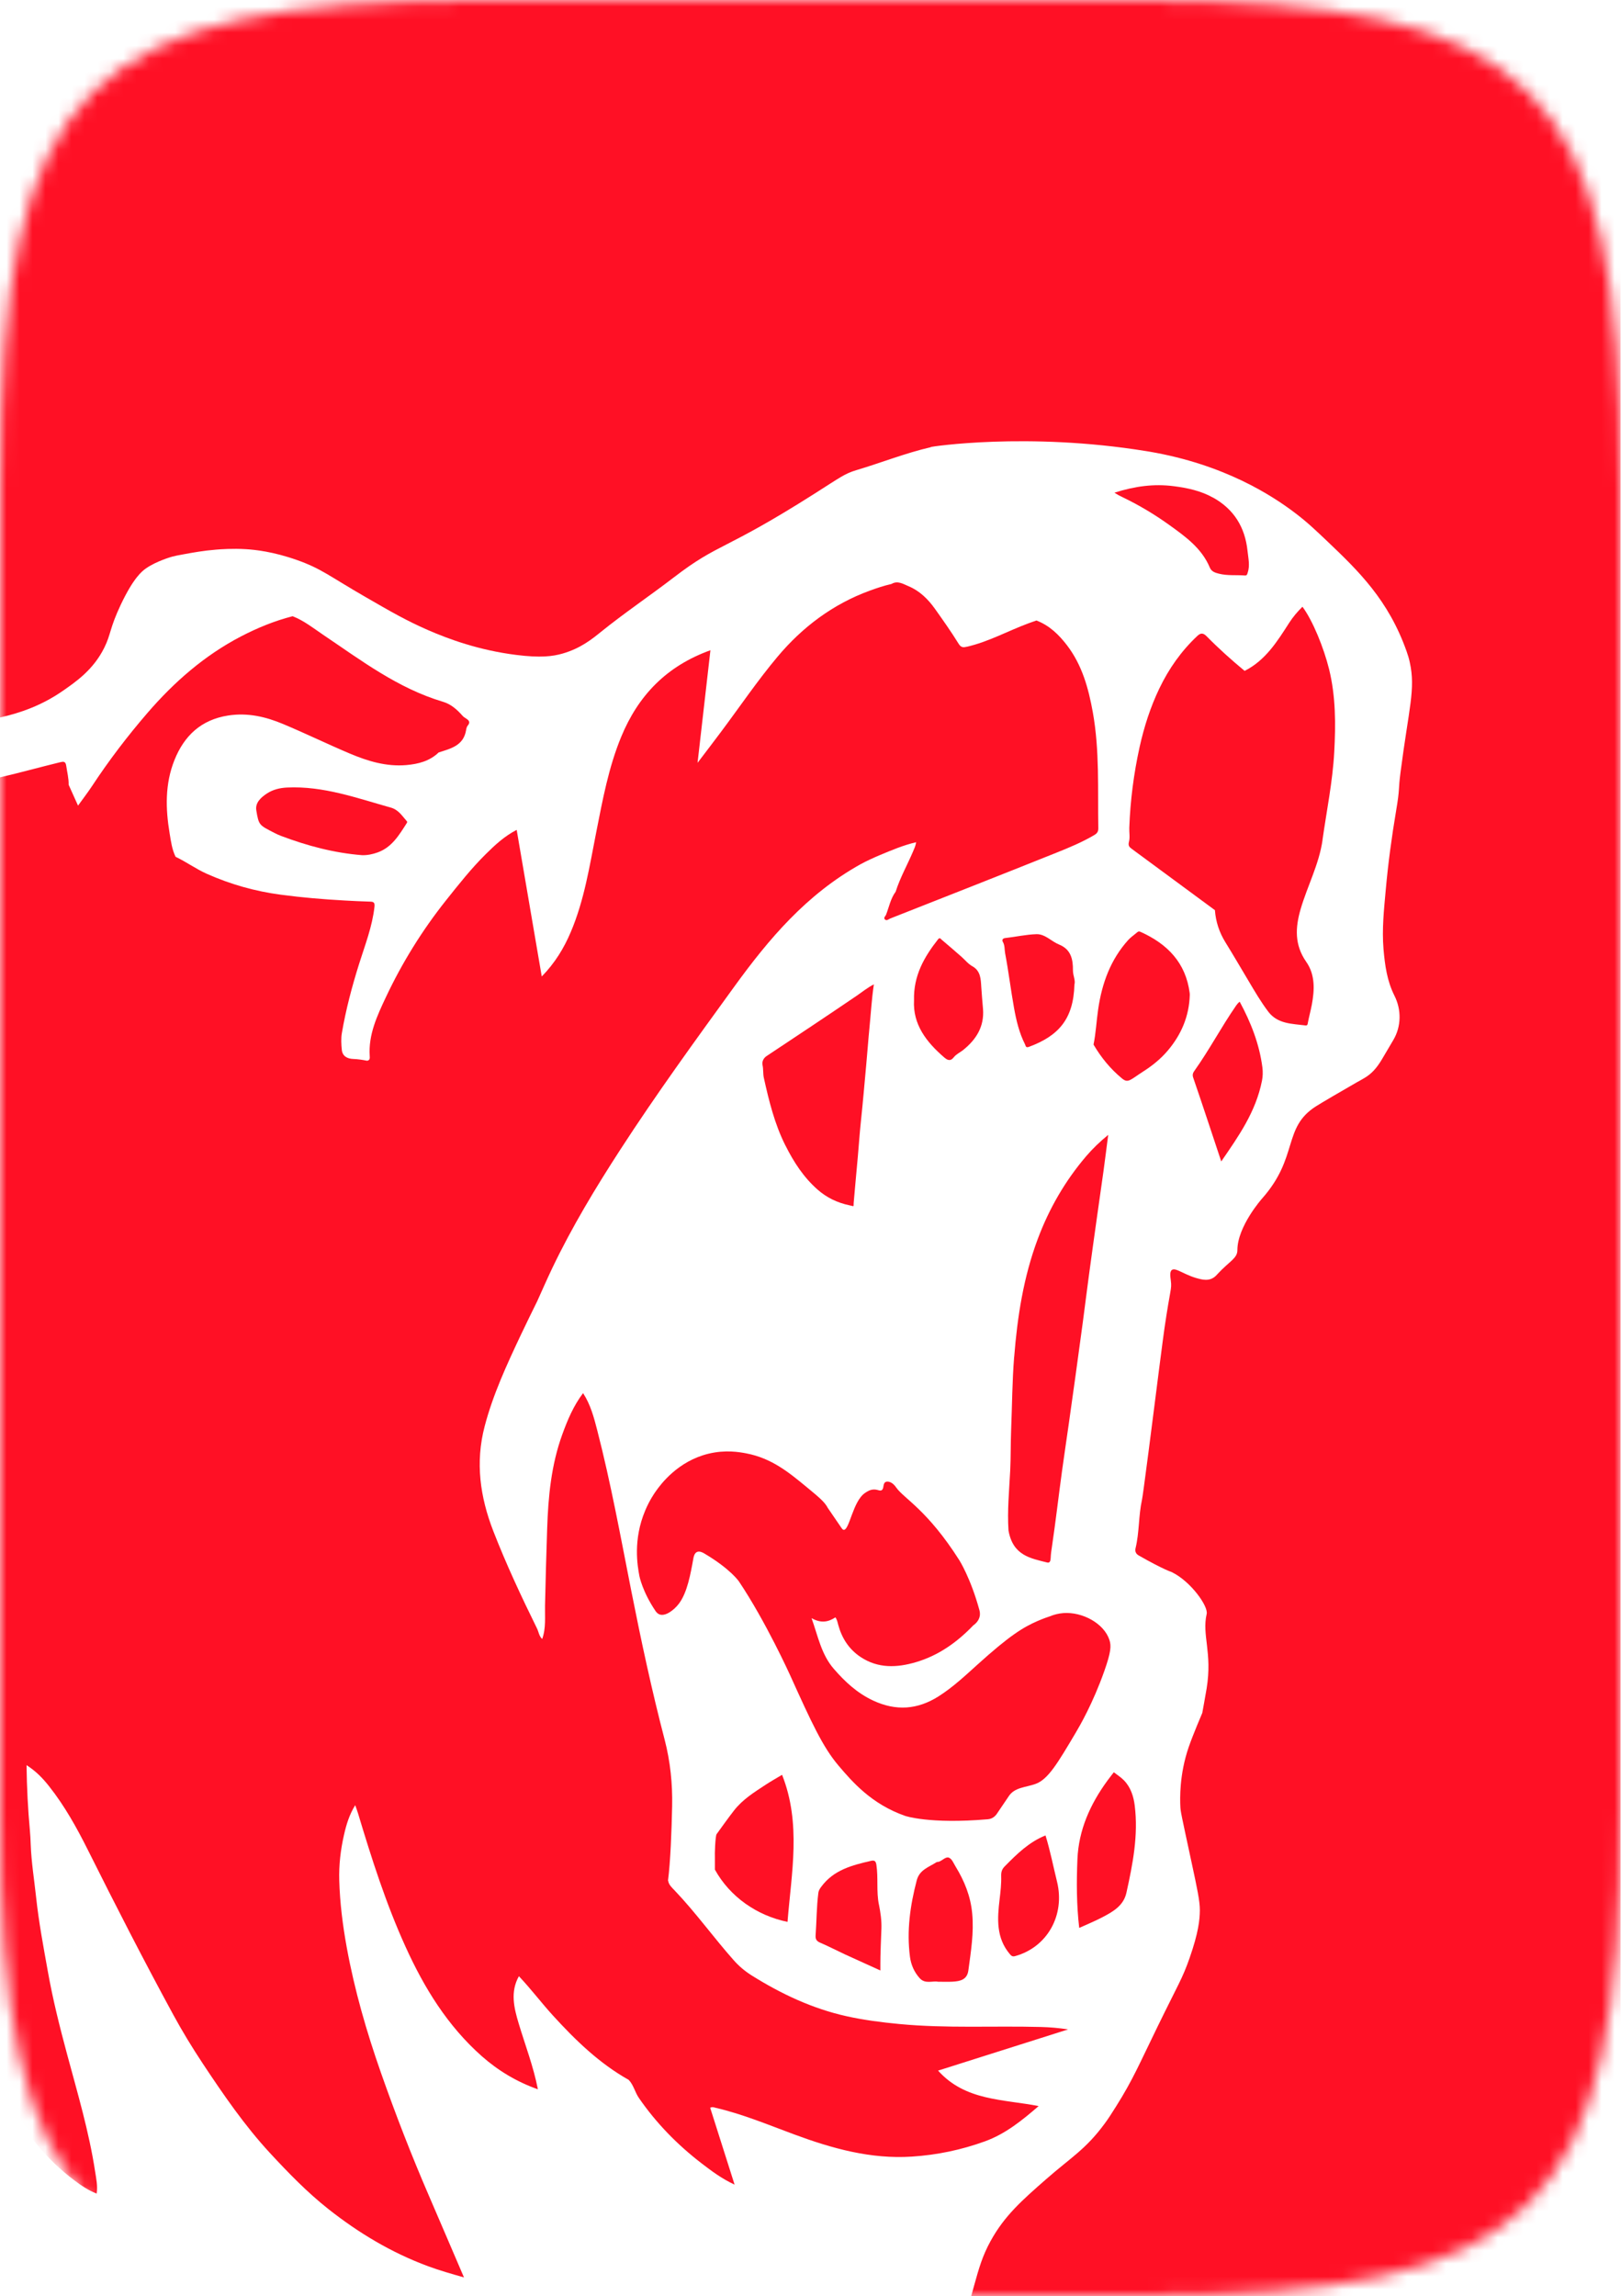
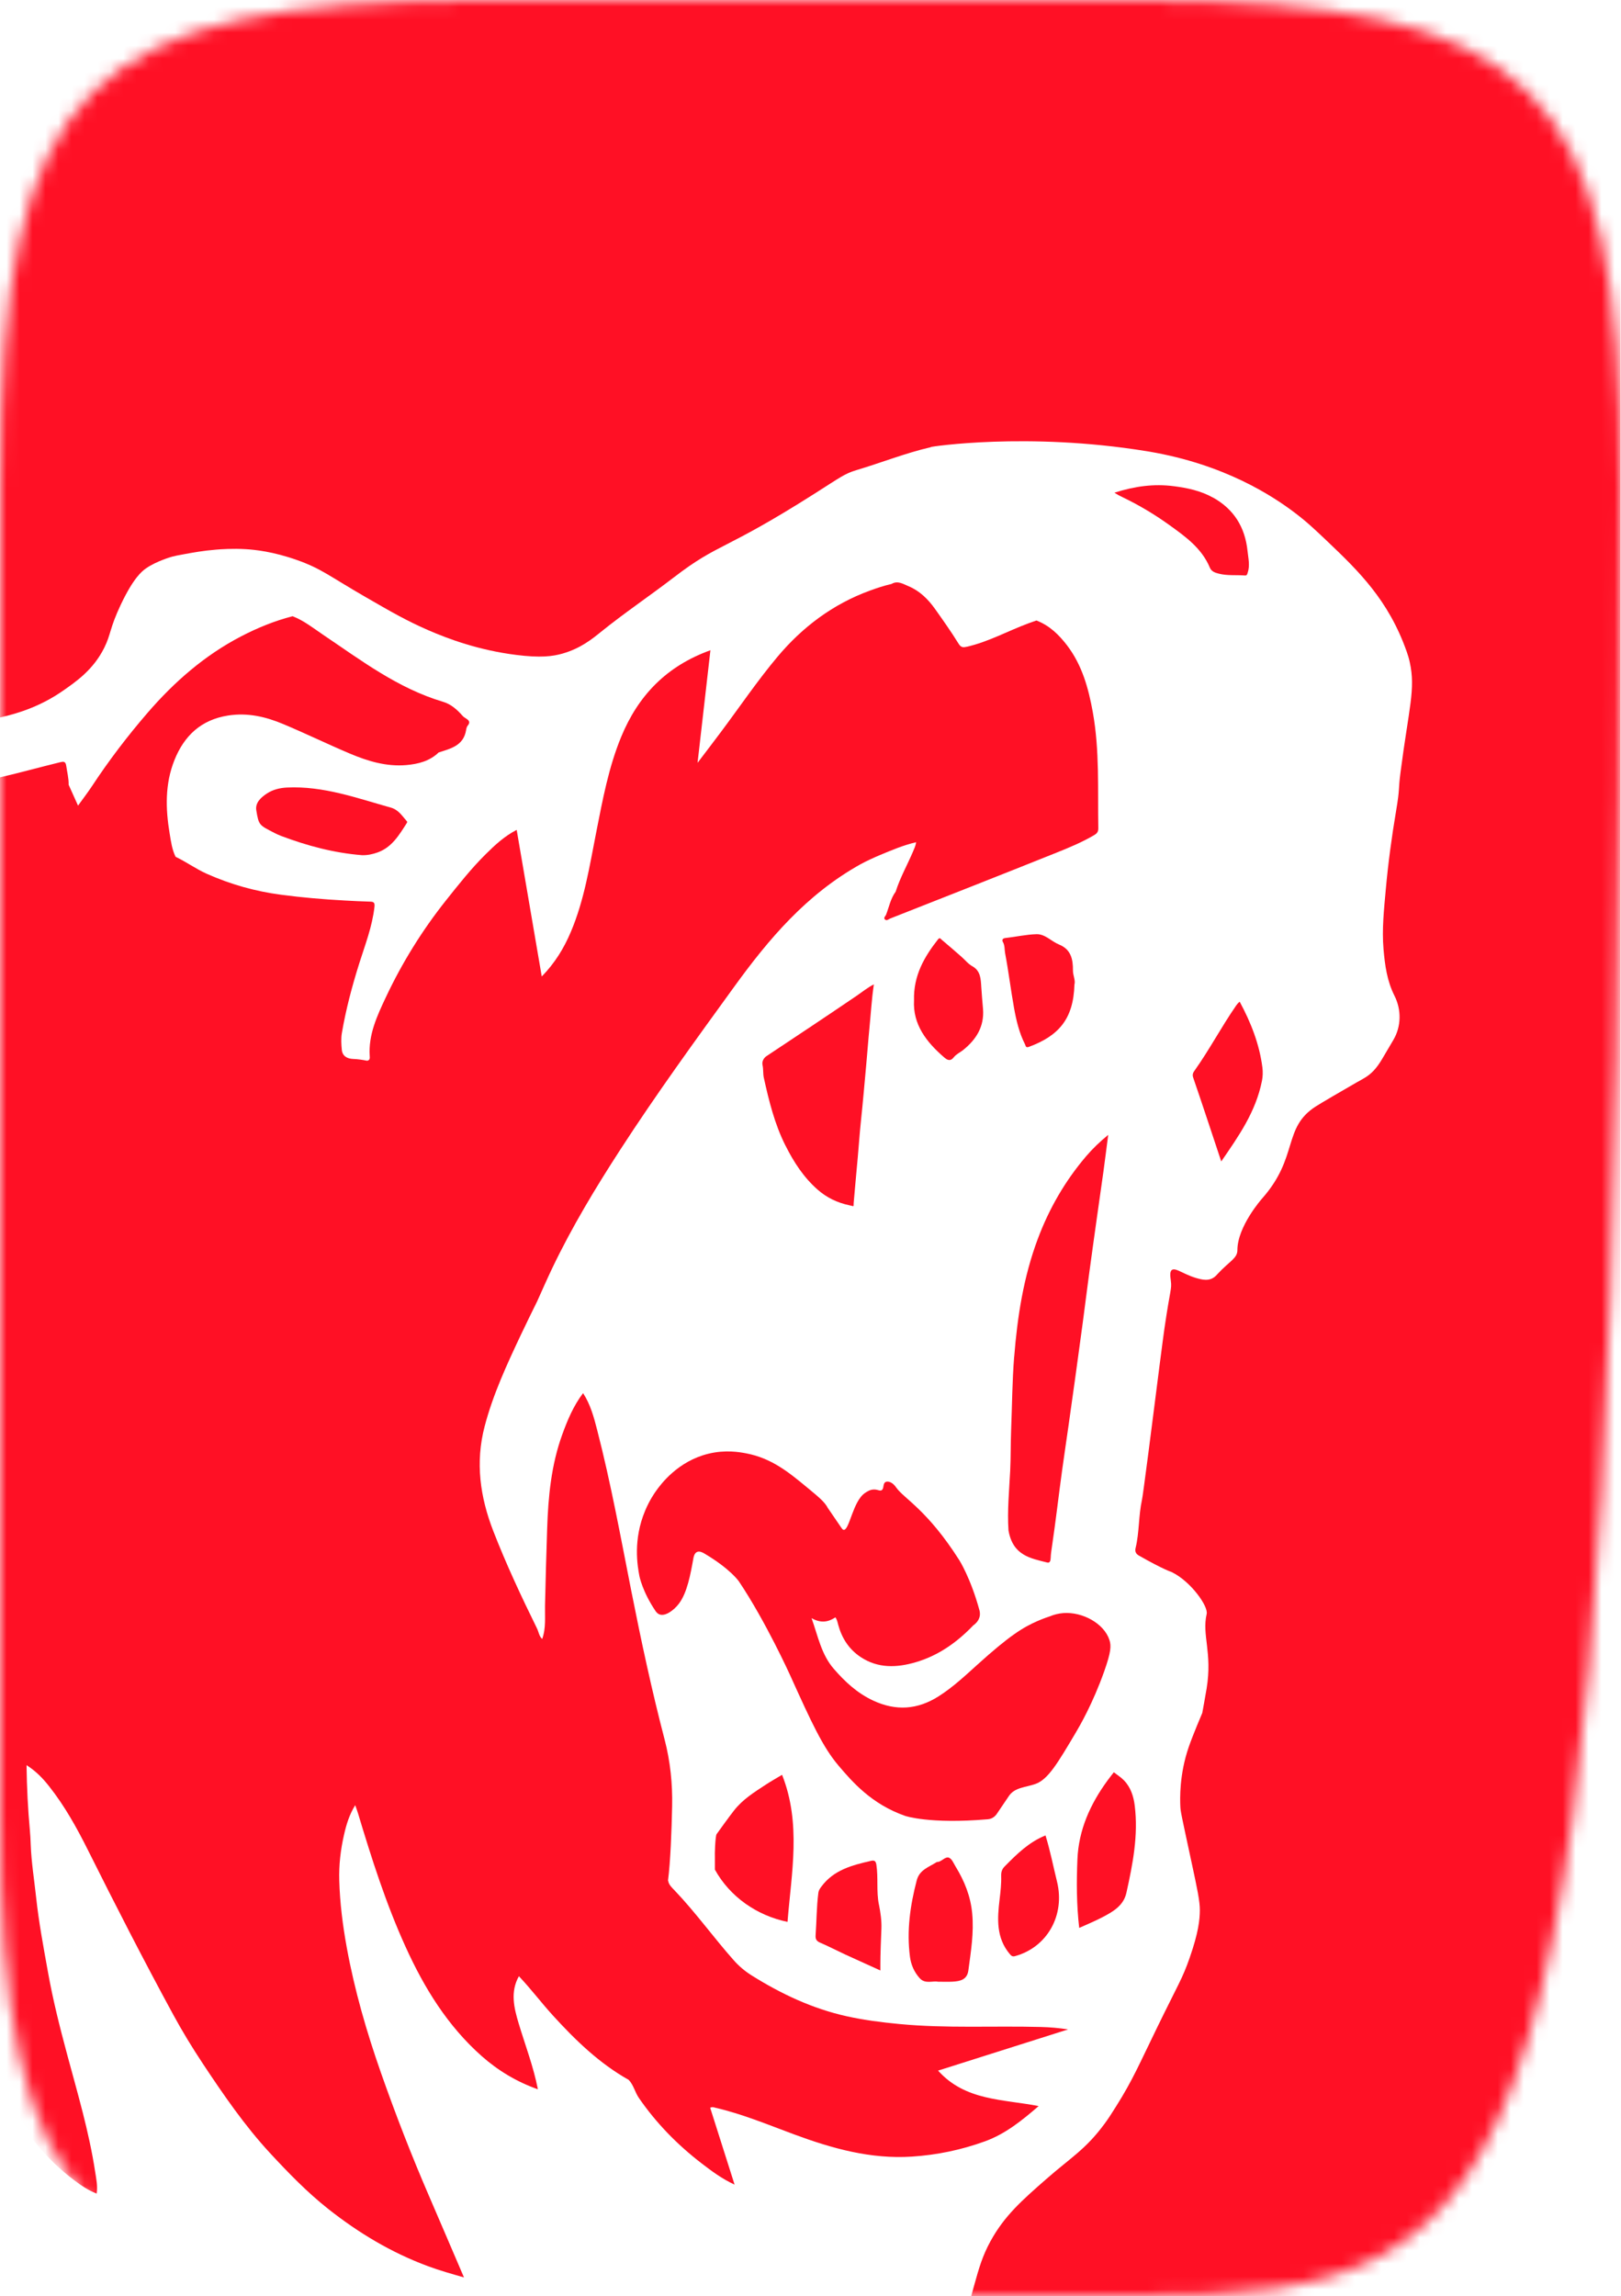
<svg xmlns="http://www.w3.org/2000/svg" width="125" height="177" viewBox="0 0 125 177" fill="none">
  <g clip-path="url(#clip0_57_30426)">
    <mask id="mask0_57_30426" style="mask-type:alpha" maskUnits="userSpaceOnUse" x="0" y="0" width="125" height="177">
-       <path d="M0 37.272C0 6.579 6.583 0 37.3 0H87.7C118.416 0 125 6.579 125 37.272V139.727C125 170.421 118.416 177 87.7 177H37.3C6.583 177 0 170.421 0 139.727V37.272Z" fill="#C4C4C4" />
+       <path d="M0 37.272C0 6.579 6.583 0 37.3 0H87.7C118.416 0 125 6.579 125 37.272C125 170.421 118.416 177 87.7 177H37.3C6.583 177 0 170.421 0 139.727V37.272Z" fill="#C4C4C4" />
    </mask>
    <g mask="url(#mask0_57_30426)">
      <path d="M93.534 38.359C92.59 37.833 91.57 37.615 90.509 37.48C88.981 37.283 87.514 37.48 85.938 37.982C86.302 38.202 86.233 38.173 86.586 38.34C87.835 38.941 89.026 39.653 90.153 40.461C91.407 41.362 92.67 42.262 93.294 43.758C93.419 44.059 93.698 44.152 93.983 44.223C94.637 44.391 95.309 44.316 95.974 44.362C96.154 44.375 96.16 44.306 96.207 44.17C96.404 43.596 96.258 43.036 96.2 42.467C96.008 40.644 95.155 39.257 93.539 38.356L93.534 38.359Z" fill="#FF1025" />
      <path d="M81.061 124.569C80.821 124.646 80.452 124.773 80.016 124.962C78.871 125.459 77.831 126.107 75.378 128.323C74.419 129.189 73.478 130.072 72.383 130.768C70.754 131.801 69.093 131.921 67.325 131.095C66.1 130.521 65.164 129.652 64.295 128.65C63.333 127.539 63.086 126.158 62.581 124.744C63.296 125.15 63.867 125.052 64.42 124.683C64.548 124.856 64.585 125.06 64.638 125.262C64.92 126.29 65.462 127.141 66.365 127.741C67.713 128.637 69.172 128.565 70.615 128.142C72.359 127.632 73.799 126.609 75.046 125.307C75.213 125.188 75.461 124.97 75.54 124.635C75.596 124.404 75.548 124.207 75.522 124.114C74.852 121.659 73.978 120.28 73.978 120.28C71.516 116.403 69.709 115.526 69.114 114.681C69.061 114.604 68.813 114.24 68.471 114.221C68.42 114.219 68.351 114.214 68.284 114.253C68.061 114.376 68.186 114.745 67.995 114.875C67.851 114.973 67.697 114.819 67.383 114.827C67.088 114.835 66.871 114.981 66.7 115.096C65.77 115.725 65.504 117.947 65.069 117.936C64.989 117.936 64.936 117.859 64.856 117.742C64.175 116.748 63.835 116.254 63.833 116.246C63.599 115.792 63.152 115.423 62.254 114.681C60.824 113.501 59.508 112.415 57.542 112.04C57.023 111.942 55.947 111.748 54.629 112.069C52.269 112.643 50.958 114.418 50.589 114.939C50.461 115.117 50.086 115.656 49.754 116.446C48.8 118.707 49.156 120.713 49.308 121.505C49.308 121.505 49.534 122.693 50.546 124.189C50.591 124.255 50.692 124.398 50.868 124.46C51.325 124.619 51.981 124.119 52.359 123.62C52.994 122.775 53.249 121.359 53.467 120.144C53.486 120.035 53.539 119.74 53.746 119.645C53.943 119.554 54.188 119.685 54.312 119.759C56.332 120.952 56.981 121.914 56.981 121.914C59.054 125.002 60.917 129.12 60.917 129.12C62.584 132.806 63.442 134.676 64.662 136.114C65.733 137.376 67.216 139.085 69.791 139.986C69.791 139.986 71.641 140.634 76.165 140.249C76.324 140.235 76.439 140.19 76.51 140.153C76.718 140.047 76.832 139.885 76.877 139.818C77.401 139.05 77.661 138.665 77.781 138.482C78.233 137.777 79.091 137.799 79.851 137.525C80.816 137.177 81.534 135.968 82.966 133.552C83.237 133.095 84.269 131.334 85.154 128.831C85.68 127.34 85.698 126.878 85.552 126.429C85.135 125.145 83.469 124.247 82.001 124.353C81.613 124.383 81.292 124.476 81.061 124.563V124.569Z" fill="#FF1025" />
      <path d="M85.89 136.624C85.722 136.842 85.552 137.057 85.39 137.278C84.069 139.087 83.176 141.075 83.083 143.334C83.011 145.087 83.014 146.849 83.221 148.624C83.827 148.348 84.452 148.095 85.045 147.782C85.842 147.359 86.639 146.907 86.86 145.919C87.352 143.706 87.787 141.481 87.503 139.199C87.415 138.487 87.195 137.788 86.674 137.251C86.443 137.012 86.153 136.831 85.89 136.624Z" fill="#FF1025" />
      <path d="M95.314 77.531C94.188 79.157 93.265 80.916 92.117 82.532C92.021 82.665 91.923 82.822 92.008 83.066C92.744 85.21 93.451 87.365 94.174 89.536C95.514 87.583 96.84 85.721 97.316 83.308C97.382 82.976 97.39 82.63 97.348 82.296C97.116 80.483 96.455 78.812 95.596 77.223C95.484 77.308 95.397 77.409 95.312 77.531H95.314Z" fill="#FF1025" />
      <path d="M51.522 144.978C51.567 145.3 51.809 145.51 52.005 145.717C53.64 147.428 55.014 149.352 56.582 151.119C56.983 151.573 57.451 151.967 57.964 152.288C60.25 153.72 62.661 154.85 65.281 155.432C66.621 155.729 67.974 155.902 69.34 156.032C72.973 156.38 76.614 156.165 80.25 156.261C80.944 156.279 81.643 156.335 82.363 156.449C79.033 157.504 75.702 158.559 72.338 159.625C74.437 161.968 77.361 161.822 80.093 162.359C78.823 163.454 77.544 164.501 75.944 165.08C74.124 165.739 72.261 166.127 70.323 166.254C67.142 166.462 64.17 165.627 61.241 164.543C59.237 163.802 57.265 162.973 55.173 162.489C55.051 162.46 54.937 162.399 54.764 162.489C55.381 164.429 55.997 166.374 56.646 168.415C55.652 167.952 54.868 167.365 54.089 166.765C52.226 165.33 50.597 163.666 49.263 161.727C48.962 161.291 48.861 160.735 48.481 160.339C46.214 159.064 44.383 157.289 42.645 155.384C41.741 154.393 40.936 153.319 40.013 152.347C39.336 153.558 39.633 154.781 39.997 155.99C40.5 157.666 41.135 159.303 41.478 161.065C39.856 160.494 38.413 159.627 37.148 158.509C34.514 156.176 32.715 153.255 31.272 150.075C29.759 146.745 28.657 143.28 27.607 139.789C27.551 139.6 27.479 139.417 27.391 139.162C26.937 139.895 26.708 140.652 26.528 141.447C26.262 142.608 26.126 143.793 26.161 144.965C26.211 146.698 26.427 148.419 26.74 150.136C27.341 153.428 28.266 156.625 29.369 159.771C30.498 162.989 31.732 166.167 33.087 169.299C33.977 171.359 34.857 173.421 35.779 175.568C34.793 175.286 33.89 175.031 33.002 174.702C30.187 173.66 27.649 172.137 25.31 170.288C23.684 169.002 22.241 167.514 20.829 165.989C18.857 163.858 17.228 161.479 15.633 159.075C14.823 157.852 14.06 156.601 13.361 155.315C11.083 151.13 8.912 146.886 6.78 142.621C5.922 140.905 4.986 139.22 3.787 137.706C3.314 137.105 2.785 136.547 2.047 136.077C2.07 137.833 2.153 139.459 2.304 141.102C2.339 141.466 2.355 141.832 2.368 142.196C2.419 143.557 2.637 144.896 2.783 146.246C2.99 148.188 3.354 150.104 3.697 152.02C4.077 154.151 4.606 156.255 5.169 158.347C5.977 161.355 6.87 164.341 7.338 167.429C7.418 167.95 7.54 168.489 7.455 169.106C6.809 168.858 6.267 168.484 5.749 168.096C3.551 166.456 1.903 164.352 0.566 161.968C0.369 161.618 0.181 161.262 0 160.903V59.927C1.55 59.566 3.08 59.141 4.627 58.764C4.88 58.702 5.055 58.676 5.106 59.029C5.175 59.518 5.305 59.999 5.294 60.499C5.528 61.02 5.762 61.54 6.017 62.106C6.389 61.588 6.767 61.099 7.104 60.589C8.404 58.615 9.837 56.739 11.378 54.953C13.427 52.578 15.774 50.524 18.578 49.065C19.843 48.406 21.172 47.861 22.565 47.505C23.421 47.837 24.136 48.406 24.882 48.911C27.827 50.893 30.663 53.061 34.174 54.105C34.791 54.289 35.267 54.722 35.689 55.203C35.867 55.407 36.423 55.524 36.066 55.939C35.992 56.027 35.96 56.162 35.942 56.282C35.748 57.483 34.761 57.709 33.829 58.006C33.13 58.678 32.25 58.902 31.325 58.981C29.794 59.112 28.361 58.678 26.979 58.094C25.257 57.366 23.572 56.545 21.847 55.822C20.494 55.253 19.099 54.924 17.589 55.16C15.503 55.487 14.203 56.723 13.454 58.591C12.718 60.424 12.76 62.335 13.082 64.256C13.185 64.87 13.262 65.486 13.541 66.052C14.368 66.443 15.104 66.987 15.947 67.362C17.781 68.178 19.678 68.712 21.666 68.975C23.304 69.193 24.941 69.331 26.589 69.421C27.235 69.456 27.88 69.49 28.526 69.507C28.803 69.514 28.917 69.56 28.875 69.921C28.704 71.436 28.154 72.839 27.702 74.273C27.147 76.032 26.674 77.816 26.363 79.633C26.291 80.055 26.315 80.502 26.358 80.93C26.405 81.429 26.793 81.621 27.235 81.636C27.596 81.65 27.947 81.7 28.3 81.772C28.534 81.745 28.521 81.567 28.51 81.408C28.399 79.766 29.084 78.302 29.754 76.88C31.006 74.22 32.561 71.712 34.392 69.411C35.37 68.181 36.348 66.945 37.462 65.842C38.166 65.146 38.902 64.458 39.843 63.977C40.486 67.734 41.124 71.46 41.776 75.278C42.796 74.234 43.487 73.094 44.013 71.853C45.063 69.384 45.465 66.748 45.98 64.142C46.472 61.657 46.926 59.167 47.902 56.803C49.22 53.611 51.399 51.345 54.783 50.128C54.453 53.021 54.129 55.854 53.791 58.806C54.44 57.953 55.03 57.182 55.609 56.407C57.055 54.475 58.411 52.469 59.96 50.625C61.877 48.342 64.223 46.575 67.064 45.536C67.617 45.334 68.173 45.148 68.747 45.018C69.225 44.734 69.653 45.023 70.052 45.188C70.91 45.544 71.562 46.184 72.096 46.934C72.723 47.816 73.35 48.703 73.919 49.623C74.11 49.934 74.286 49.92 74.56 49.857C76.234 49.477 77.728 48.634 79.322 48.047C79.522 47.973 79.721 47.904 79.92 47.834C80.925 48.215 81.661 48.935 82.291 49.761C83.445 51.278 83.934 53.048 84.269 54.9C84.803 57.871 84.643 60.863 84.694 63.849C84.699 64.12 84.585 64.253 84.409 64.359C83.474 64.915 82.464 65.335 81.454 65.739C77.196 67.447 72.922 69.124 68.654 70.806C68.526 70.856 68.396 71 68.261 70.899C68.088 70.771 68.282 70.625 68.324 70.524C68.558 69.926 68.672 69.275 69.066 68.744C69.409 67.657 69.975 66.666 70.416 65.622C70.504 65.412 70.605 65.213 70.645 64.928C69.656 65.157 68.755 65.542 67.851 65.919C67.437 66.092 66.764 66.4 66.371 66.618C62.179 68.951 59.28 72.397 56.635 76.043C53.627 80.191 50.61 84.339 47.822 88.644C45.916 91.585 44.106 94.585 42.591 97.752C42.187 98.597 41.813 99.456 41.427 100.309C41.002 101.18 40.569 102.046 40.157 102.923C39.081 105.206 38.02 107.488 37.374 109.951C36.641 112.744 37.021 115.409 38.041 118.035C39.035 120.591 40.197 123.075 41.409 125.536C41.542 125.804 41.563 126.126 41.81 126.352C42.113 125.512 42.012 124.63 42.028 123.795C42.068 121.813 42.129 119.831 42.193 117.851C42.273 115.385 42.506 112.925 43.362 110.576C43.766 109.462 44.223 108.373 44.962 107.398C45.536 108.272 45.802 109.276 46.057 110.27C47.112 114.365 47.867 118.526 48.686 122.671C49.446 126.508 50.264 130.329 51.253 134.113C51.689 135.787 51.867 137.517 51.83 139.247C51.79 141.149 51.7 143.551 51.511 144.981L51.522 144.978Z" fill="#FF1025" />
      <path d="M55.128 143.193C55.107 143.017 55.155 141.54 55.259 141.396C55.556 140.982 56.202 140.084 56.593 139.584C57.265 138.718 58.153 138.171 59.035 137.591C59.455 137.315 59.896 137.068 60.308 136.821C61.799 140.581 61.031 144.38 60.728 148.159C58.379 147.678 56.292 146.235 55.128 144.131V143.193Z" fill="#FF1025" />
-       <path d="M101.983 64.74C102.302 62.489 102.764 60.249 102.887 57.98C103.003 55.846 103.009 53.696 102.488 51.584C102.079 49.931 101.228 47.837 100.436 46.774C100.056 47.149 99.708 47.556 99.421 48.002C98.493 49.447 97.587 50.909 95.976 51.719C94.958 50.877 93.975 49.995 93.047 49.051C92.781 48.781 92.585 48.786 92.335 49.02C91.097 50.178 90.134 51.547 89.406 53.064C88.715 54.501 88.229 56.013 87.88 57.581C87.426 59.638 87.16 61.71 87.083 63.812C87.07 64.174 87.147 64.551 87.059 64.888C86.982 65.183 87.075 65.297 87.275 65.441C89.414 67.014 91.548 68.59 93.685 70.165C93.752 71.053 94.02 71.874 94.49 72.634C95.099 73.617 95.678 74.616 96.271 75.607C96.755 76.421 97.231 77.239 97.802 77.993C98.528 78.947 99.628 78.916 100.662 79.051C100.84 79.075 100.835 78.945 100.861 78.809C100.946 78.363 101.069 77.922 101.154 77.475C101.372 76.322 101.427 75.15 100.731 74.154C99.814 72.844 99.878 71.513 100.298 70.075C100.821 68.287 101.717 66.637 101.988 64.74H101.983Z" fill="#FF1025" />
      <path d="M30.124 62.255C27.503 61.519 24.933 60.581 22.142 60.711C21.571 60.738 21.039 60.871 20.579 61.174C20.133 61.468 19.668 61.875 19.764 62.468C19.955 63.637 19.992 63.605 21.156 64.208C21.326 64.296 21.504 64.378 21.682 64.445C23.697 65.204 25.759 65.755 27.907 65.925C28.327 65.941 28.734 65.853 29.119 65.715C30.227 65.319 30.785 64.362 31.375 63.44C31.431 63.352 31.375 63.313 31.333 63.262C30.982 62.866 30.724 62.422 30.118 62.252L30.124 62.255Z" fill="#FF1025" />
-       <path d="M84.327 80.531C84.914 81.53 85.624 82.397 86.512 83.132C86.998 83.536 87.144 83.249 88.194 82.577C88.877 82.141 89.51 81.623 90.036 81.007C91.088 79.771 91.703 78.347 91.748 76.686L91.74 76.551C91.437 74.218 90.025 72.775 87.966 71.845C87.843 71.789 87.782 71.794 87.689 71.874C87.463 72.073 87.203 72.241 87.001 72.464C85.637 73.978 84.978 75.799 84.686 77.784C84.55 78.7 84.51 79.628 84.324 80.534L84.327 80.531Z" fill="#FF1025" />
      <path d="M78.203 104.61C78.055 106.473 78.047 108.344 77.972 110.212C77.93 111.272 77.951 112.332 77.898 113.395C77.821 114.92 77.667 116.448 77.768 117.981C78.105 119.921 79.463 120.128 80.75 120.455C80.954 120.508 81.013 120.336 81.021 120.102C81.031 119.804 81.076 119.507 81.122 119.212C81.409 117.28 81.629 115.34 81.895 113.406C82.063 112.186 82.246 110.969 82.419 109.749C82.591 108.53 82.764 107.31 82.932 106.093C83.126 104.696 83.317 103.298 83.503 101.9C83.663 100.696 83.811 99.49 83.974 98.289C84.173 96.804 84.383 95.318 84.59 93.836C84.755 92.65 84.93 91.468 85.093 90.286C85.22 89.353 85.337 88.42 85.457 87.488C84.816 88.014 84.261 88.545 83.756 89.135C82.132 91.04 80.904 93.166 80.029 95.502C78.926 98.441 78.451 101.51 78.206 104.616L78.203 104.61Z" fill="#FF1025" />
      <path d="M81.669 72.815C81.074 72.576 80.596 71.999 79.926 72.017C79.12 72.041 78.318 72.225 77.512 72.315C77.278 72.342 77.271 72.506 77.332 72.607C77.494 72.884 77.454 73.197 77.507 73.484C77.773 74.885 77.943 76.301 78.195 77.704C78.368 78.663 78.591 79.617 79.038 80.499C79.104 80.632 79.088 80.797 79.349 80.701C81.629 79.853 82.778 78.565 82.852 75.905C82.948 75.573 82.735 75.201 82.738 74.808C82.746 73.955 82.589 73.187 81.669 72.815Z" fill="#FF1025" />
      <path d="M90.389 121.213C91.822 121.917 93.188 123.827 93.05 124.422C92.67 126.065 93.499 127.388 93.047 130.165C92.973 130.622 92.712 132.051 92.712 132.051C92.712 132.051 91.99 133.736 91.663 134.687C90.929 136.823 90.996 138.707 91.019 139.247C91.038 139.664 91.065 139.762 91.902 143.65C92.319 145.587 92.529 146.57 92.524 147.264C92.518 148 92.417 148.983 91.74 150.925C91.176 152.543 90.868 152.945 89.281 156.197C87.843 159.144 87.357 160.332 86.068 162.378C85.68 162.994 85.486 163.302 85.175 163.722C83.724 165.694 82.597 166.308 80.68 167.987C78.817 169.618 77.462 170.806 76.385 172.767C75.756 173.915 75.498 174.824 75.107 176.229C75.033 176.495 74.964 176.75 74.894 177.003H105.417C116.213 177.003 124.965 168.253 124.965 157.459V0H19.551C8.755 0 0.003 8.75 0.003 19.544V55.309C1.592 54.961 3.243 54.363 4.797 53.29C5.86 52.556 7.195 51.637 8.04 49.936C8.563 48.884 8.449 48.44 9.316 46.61C10.296 44.542 10.956 44.024 11.269 43.809C12.093 43.243 13.215 42.932 13.273 42.913C13.51 42.85 13.736 42.807 14.187 42.725C14.865 42.6 15.676 42.451 16.667 42.371C17.029 42.342 17.932 42.273 18.971 42.337C19.652 42.379 21.047 42.517 22.91 43.176C24.787 43.841 25.403 44.42 28.154 46.006C30.177 47.176 31.349 47.85 32.999 48.571C34.57 49.256 36.906 50.125 39.811 50.489C41.68 50.725 42.615 50.603 43.386 50.383C44.784 49.981 45.685 49.24 46.318 48.73C48.141 47.255 50.094 45.945 51.955 44.516C55.479 41.808 55.732 42.549 62.799 38.064C64.803 36.794 65.127 36.515 66.047 36.241C67.966 35.67 69.834 34.921 71.782 34.474C71.782 34.474 71.787 34.474 71.787 34.472C71.787 34.466 71.777 34.458 71.777 34.458C71.774 34.44 79.171 33.289 88.356 34.772C88.465 34.79 88.529 34.801 88.63 34.817C94.411 35.8 98.105 38.205 99.883 39.557C100.803 40.256 101.377 40.804 102.35 41.726C104.768 44.027 107.062 46.251 108.465 50.207C108.564 50.484 108.651 50.768 108.712 51.055C109.17 53.144 108.643 54.557 107.997 59.547C107.811 60.98 107.963 60.714 107.657 62.508C107.317 64.524 107.043 66.552 106.86 68.59C106.724 70.104 106.557 71.627 106.687 73.168C106.794 74.412 106.956 75.618 107.532 76.763C108.077 77.847 108.061 79.128 107.445 80.172L106.57 81.655C106.15 82.365 105.749 82.779 105.263 83.074C104.853 83.324 104.657 83.419 104.657 83.419C103.434 84.118 101.882 85.03 101.481 85.285C98.881 86.932 100.165 89.194 97.318 92.401C97.318 92.401 95.418 94.54 95.418 96.379C95.418 97.011 94.799 97.231 93.911 98.191C93.773 98.34 93.661 98.472 93.449 98.568C93.127 98.712 92.808 98.658 92.627 98.621C91.405 98.371 90.692 97.683 90.374 97.898C90.177 98.031 90.251 98.433 90.288 98.749C90.368 99.4 90.249 99.291 89.794 102.408C89.733 102.83 89.619 103.696 89.395 105.432C89.324 105.99 89.289 106.245 88.928 109.096C88.71 110.81 88.598 111.673 88.561 111.963C88.258 114.269 88.106 115.423 88.061 115.622C87.793 116.841 87.862 118.122 87.57 119.337C87.559 119.382 87.516 119.544 87.594 119.698C87.652 119.818 87.756 119.879 87.798 119.905C89.754 121.024 90.392 121.205 90.392 121.205" fill="#FF1025" />
      <path d="M72.805 81.512C73.047 81.719 73.278 81.854 73.558 81.496C73.736 81.267 74.039 81.134 74.272 80.946C75.282 80.133 75.91 79.139 75.803 77.778C75.758 77.21 75.7 76.641 75.668 76.072C75.633 75.496 75.62 74.845 74.993 74.497C74.658 74.311 74.427 74.01 74.148 73.763C73.643 73.314 73.127 72.881 72.614 72.443C72.526 72.368 72.471 72.241 72.33 72.419C71.267 73.774 70.432 75.214 70.483 77.111C70.382 78.969 71.429 80.326 72.805 81.512Z" fill="#FF1025" />
      <path d="M73.194 143.217C72.938 143.102 72.683 143.419 72.415 143.517C72.348 143.541 72.266 143.528 72.21 143.562C71.625 143.942 70.905 144.136 70.69 144.965C70.185 146.899 69.908 148.847 70.169 150.843C70.249 151.457 70.49 152.02 70.913 152.493C71.344 152.976 71.912 152.687 72.33 152.772C72.755 152.772 73.098 152.788 73.441 152.769C74.028 152.737 74.578 152.631 74.674 151.898C74.868 150.444 75.11 149.009 74.969 147.513C74.844 146.163 74.366 145.002 73.683 143.884C73.536 143.644 73.411 143.315 73.194 143.219V143.217Z" fill="#FF1025" />
      <path d="M77.478 143.878C77.268 144.091 77.194 144.301 77.204 144.628C77.223 145.22 77.154 145.813 77.085 146.4C76.904 147.904 76.805 149.384 77.869 150.641C77.98 150.774 78.073 150.856 78.272 150.8C80.763 150.117 82.142 147.633 81.512 145.066C81.22 143.881 80.989 142.683 80.622 141.495C79.36 141.997 78.413 142.927 77.481 143.876L77.478 143.878Z" fill="#FF1025" />
      <path d="M67.774 146.822C67.567 145.799 67.737 144.776 67.58 143.751C67.53 143.413 67.37 143.408 67.16 143.456C65.722 143.785 64.298 144.149 63.346 145.43C63.227 145.589 63.131 145.72 63.104 145.938C62.966 147.019 62.971 148.108 62.894 149.193C62.873 149.482 62.958 149.639 63.237 149.759C63.894 150.04 64.526 150.372 65.175 150.673C66.063 151.082 66.953 151.48 67.888 151.906C67.888 151.037 67.878 150.941 67.968 148.685C67.992 148.061 67.899 147.436 67.777 146.822H67.774Z" fill="#FF1025" />
      <path d="M60.566 88.303C61.209 89.589 61.967 90.756 63.043 91.705C63.745 92.324 64.569 92.72 65.486 92.914C65.898 92.993 65.807 93.073 65.829 92.738C65.927 91.553 66.044 90.371 66.148 89.186C66.23 88.263 66.291 87.339 66.389 86.422C66.541 84.995 66.661 83.563 66.793 82.136C66.884 81.18 66.948 80.22 67.043 79.266C67.152 78.174 67.211 77.077 67.386 75.884C66.86 76.16 66.485 76.474 66.081 76.75C63.766 78.323 61.438 79.872 59.104 81.419C58.879 81.57 58.743 81.841 58.801 82.107C58.873 82.431 58.831 82.766 58.9 83.082C59.296 84.87 59.729 86.64 60.563 88.303H60.566Z" fill="#FF1025" />
    </g>
  </g>
  <defs>
    <clipPath id="clip0_57_30426">
      <rect width="125" height="177" fill="white" />
    </clipPath>
  </defs>
</svg>